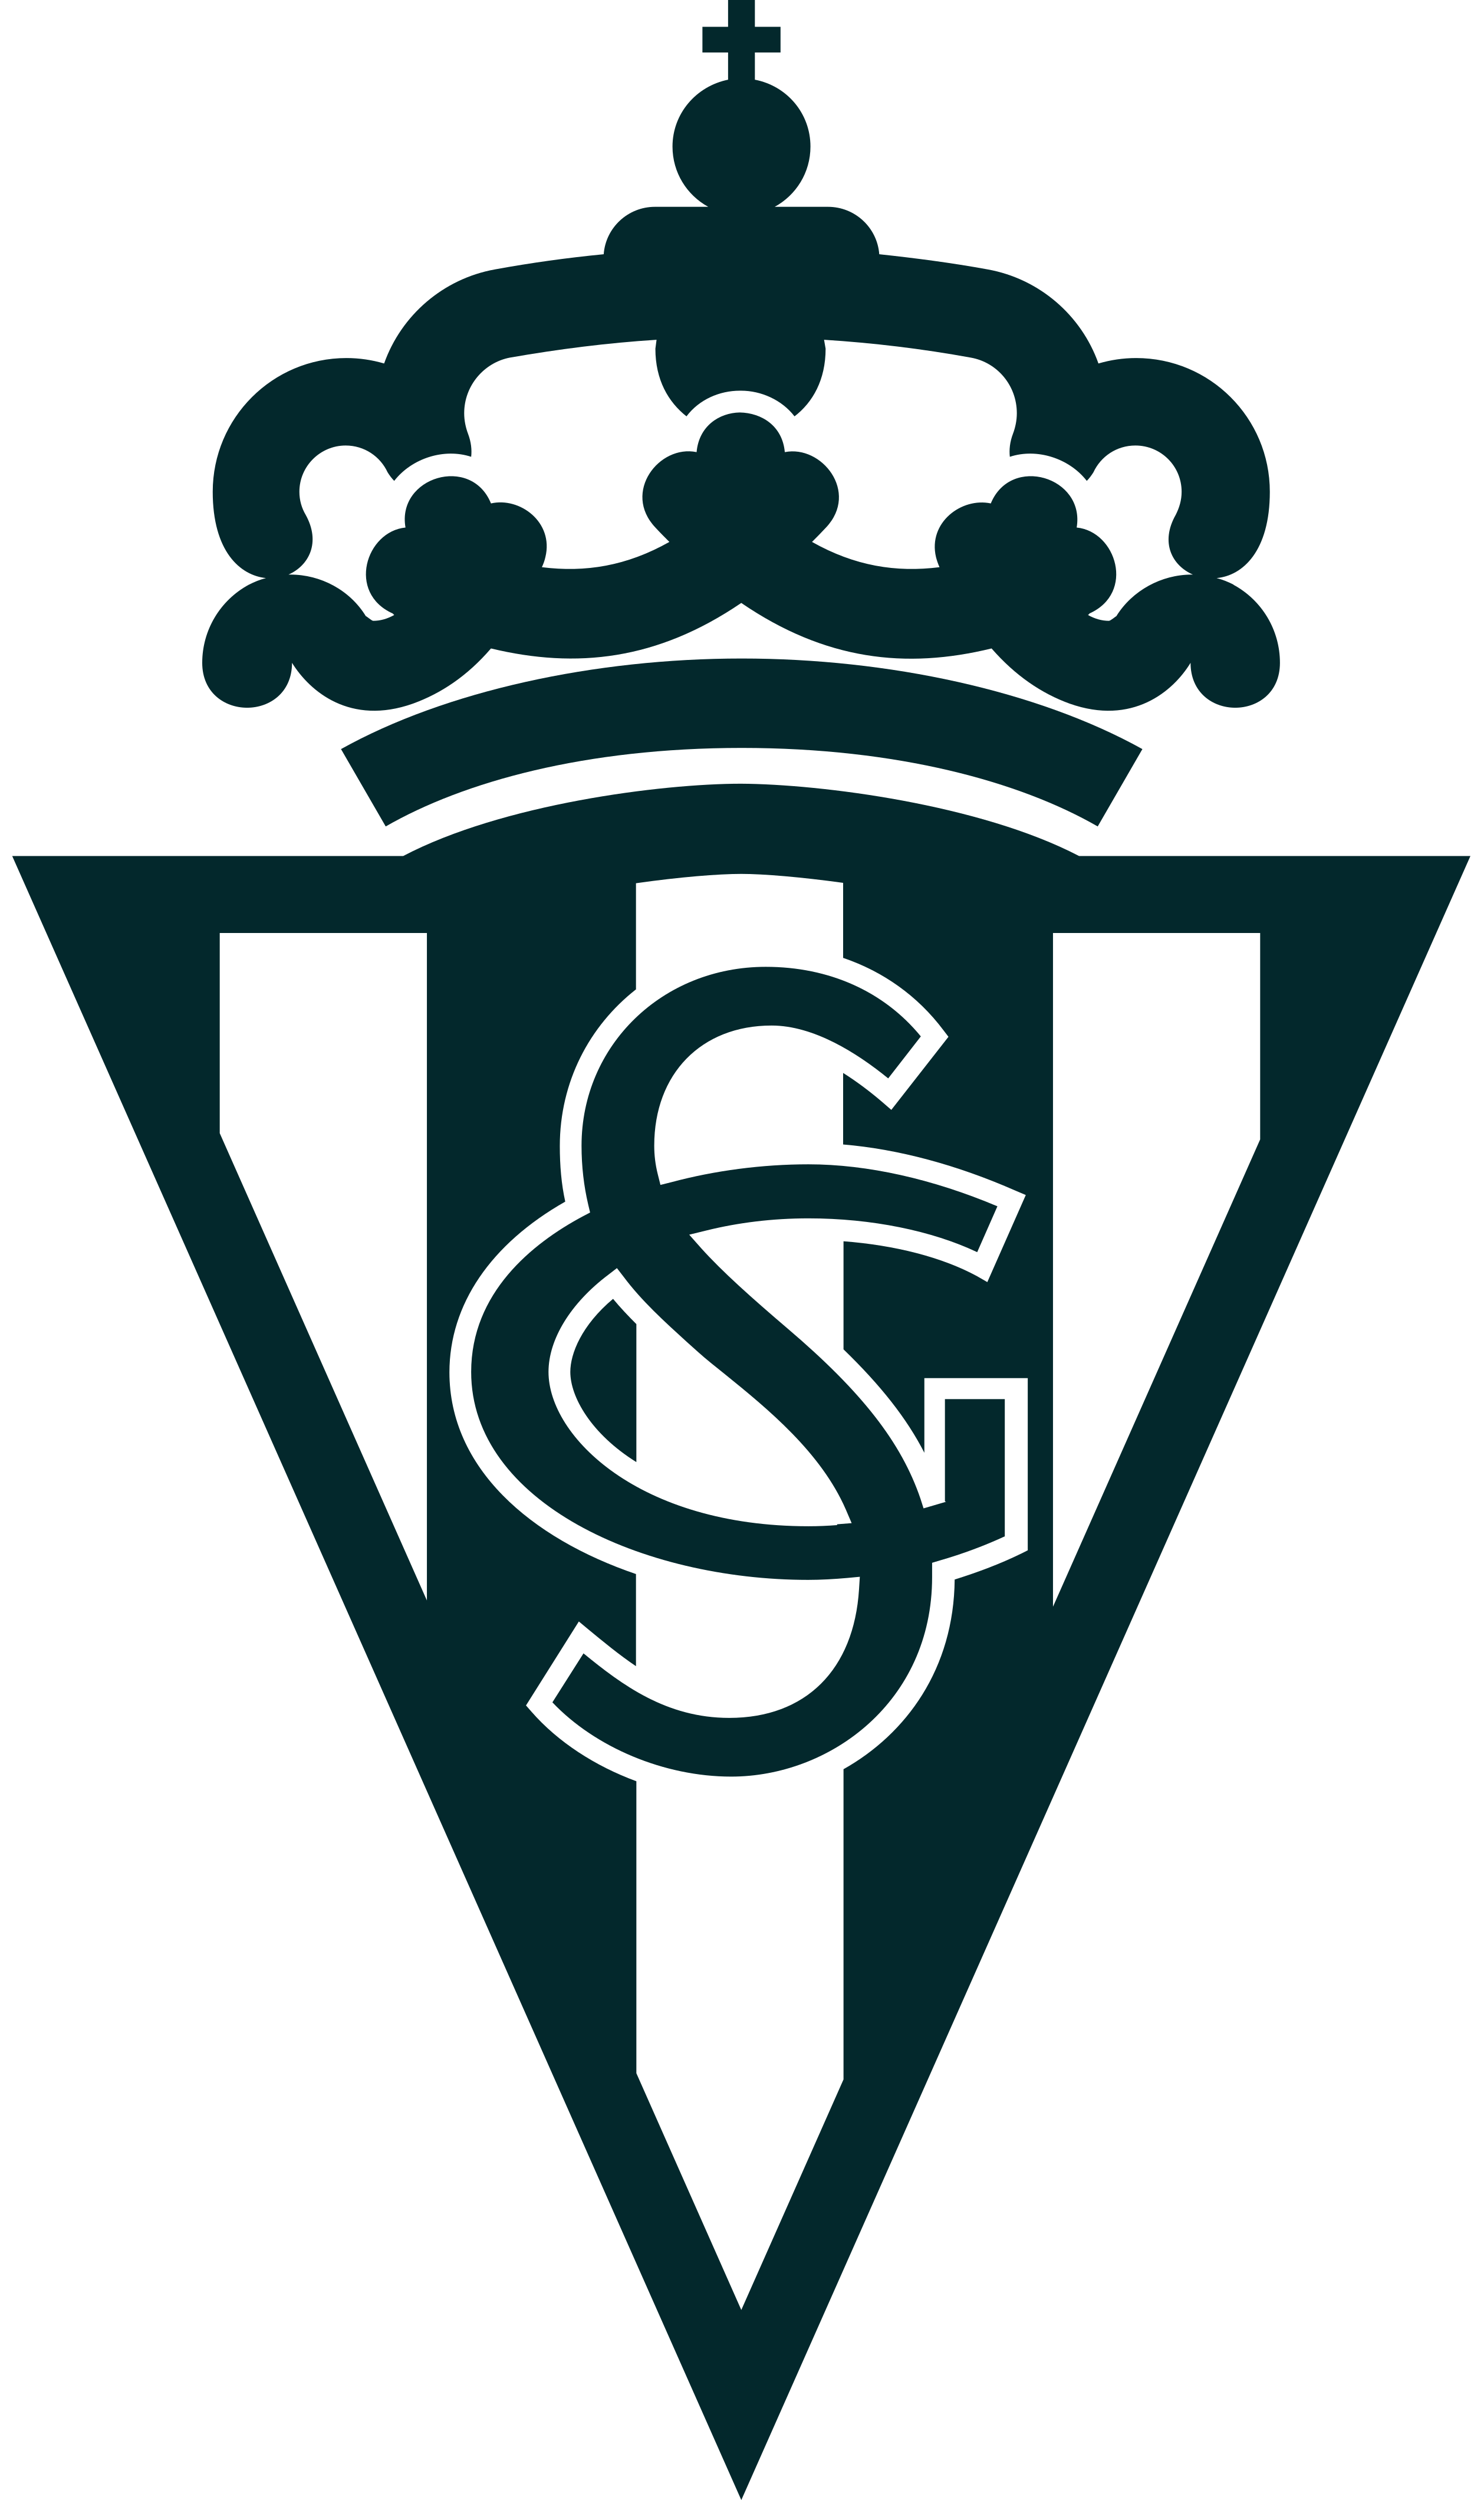
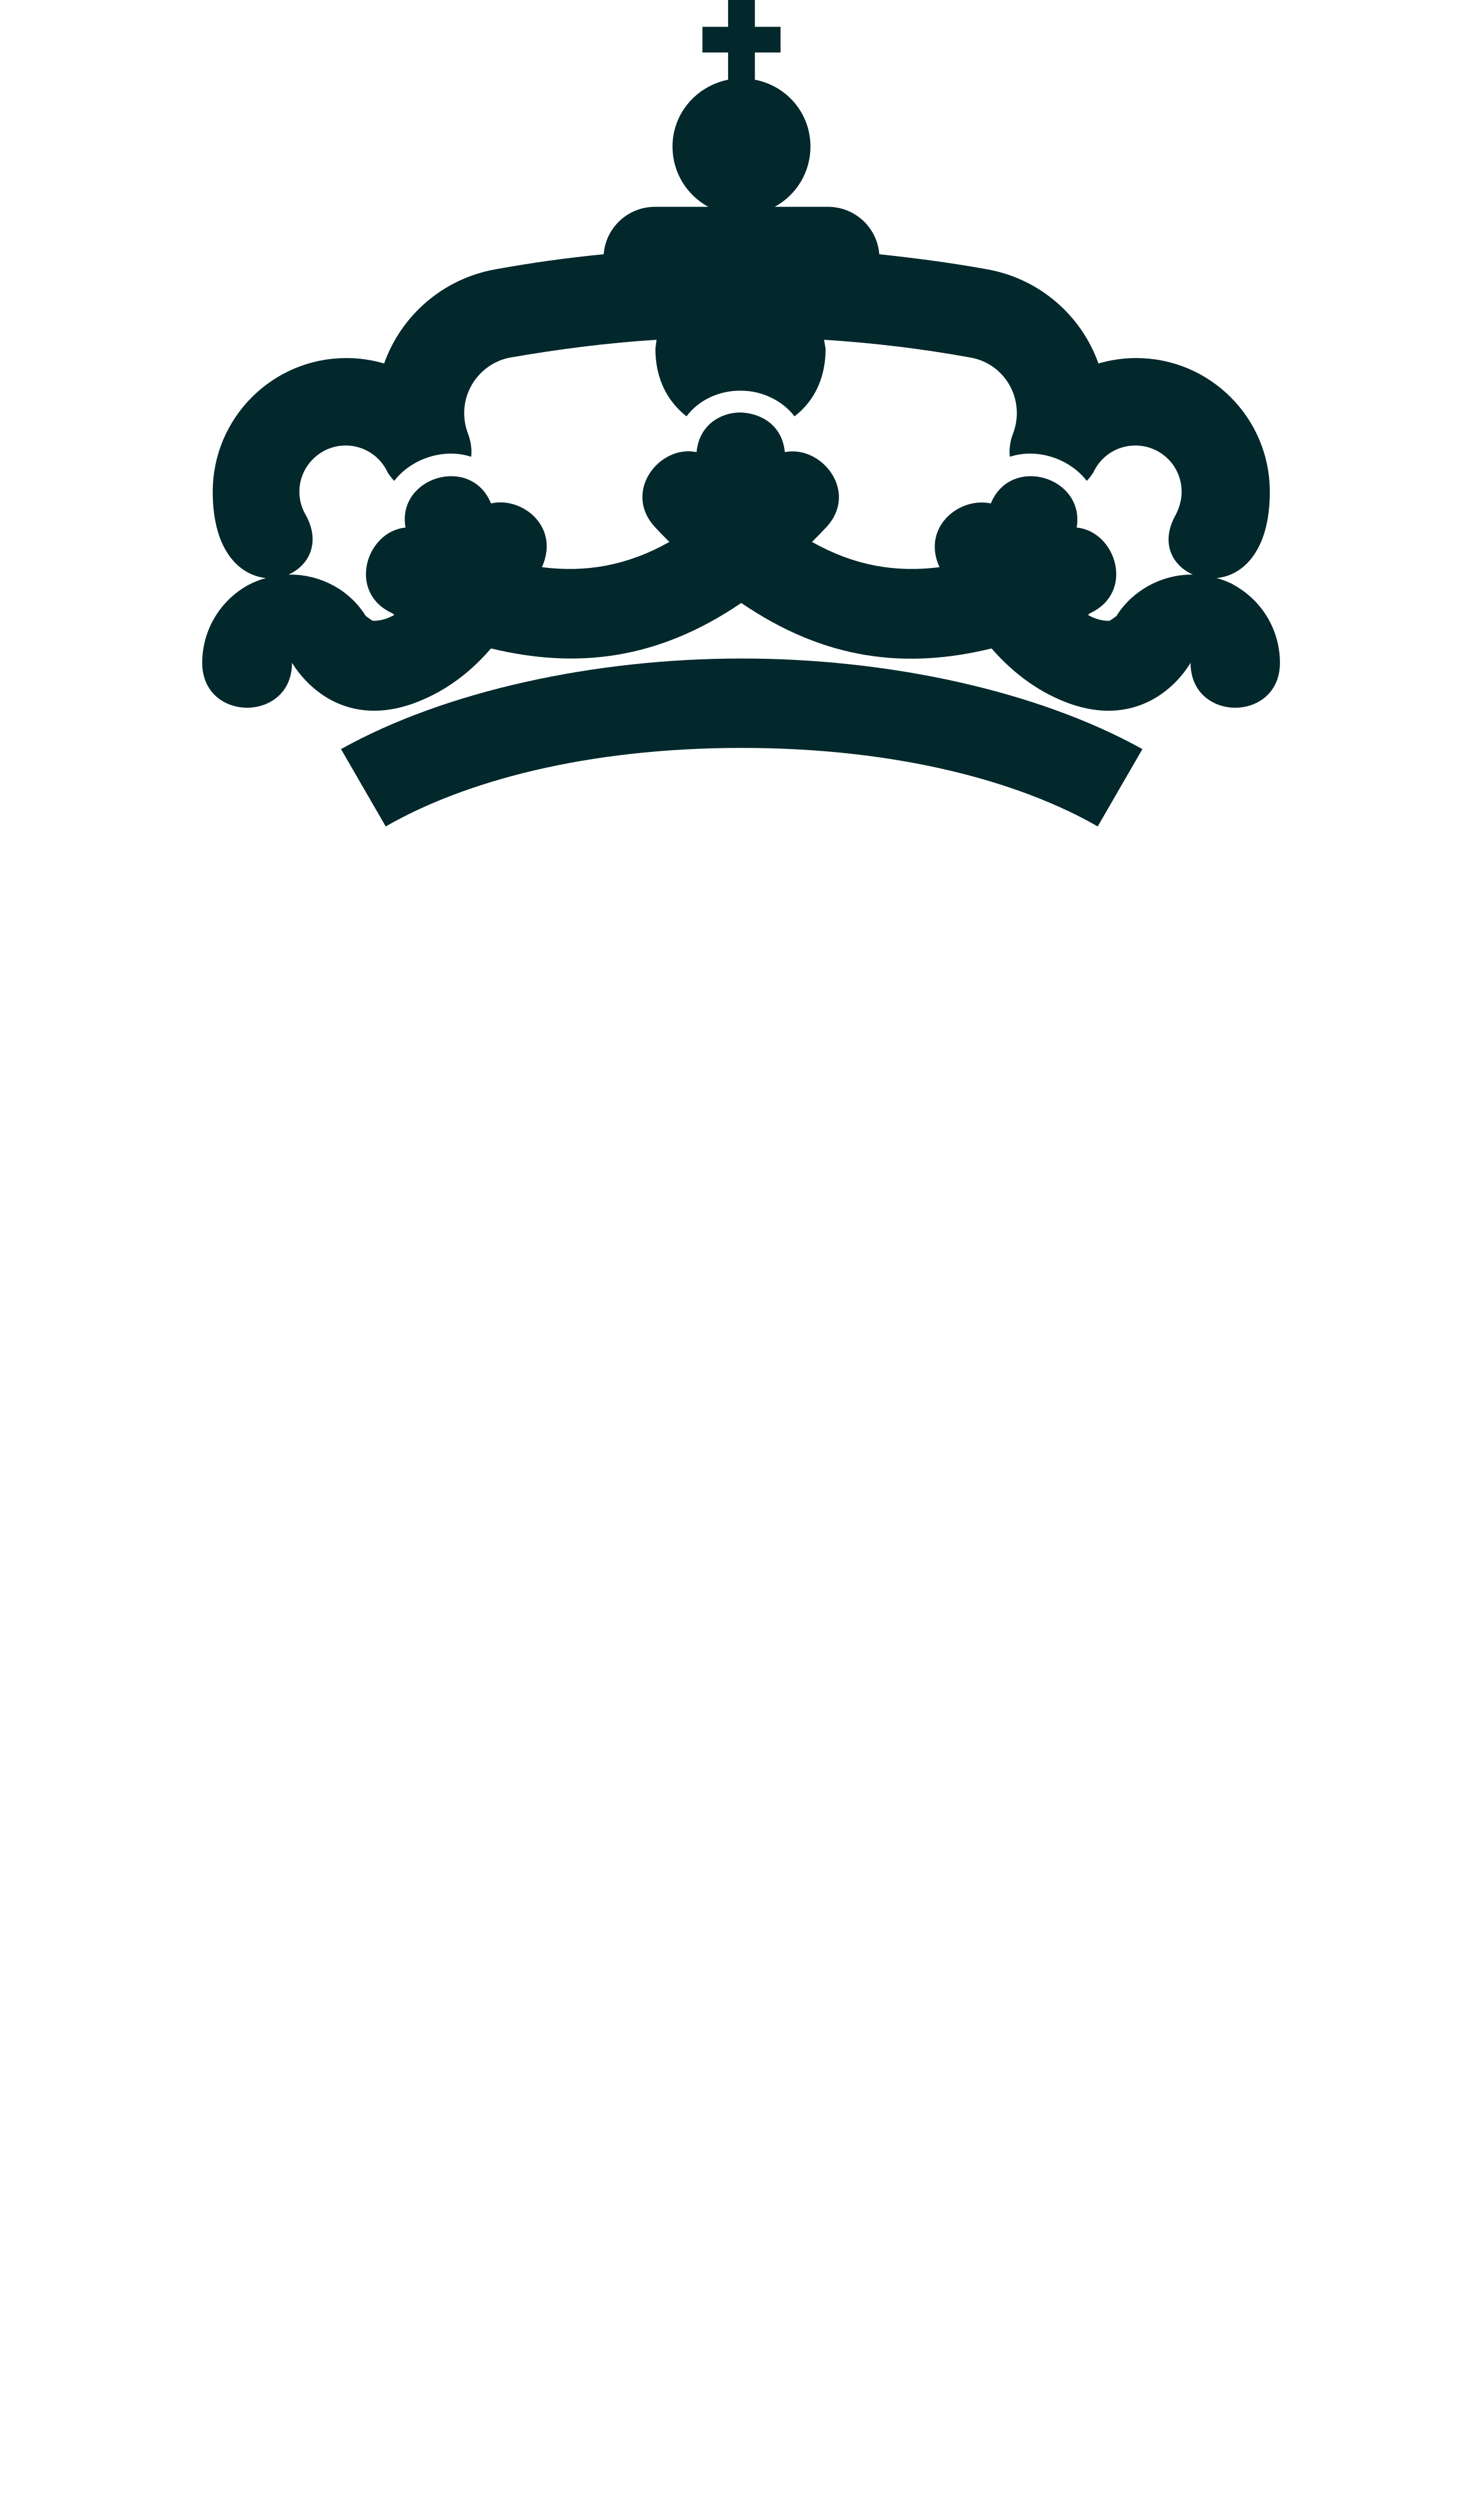
<svg xmlns="http://www.w3.org/2000/svg" width="92" height="156" viewBox="0 0 92 156" fill="none">
  <path d="M77.001 36.483C76.662 36.313 76.322 36.168 75.934 36.071C77.559 35.925 79.257 34.397 79.257 30.686C79.257 26.077 75.522 22.341 70.913 22.341C70.088 22.341 69.312 22.462 68.56 22.681C67.493 19.673 64.873 17.393 61.647 16.811C59.391 16.398 57.135 16.107 54.879 15.864C54.757 14.215 53.375 12.905 51.677 12.905H48.353C49.688 12.177 50.585 10.77 50.585 9.145C50.585 7.083 49.13 5.361 47.116 4.973V3.275H48.717V1.674H47.116V0H45.443V1.674H43.842V3.275H45.443V4.973C43.429 5.385 41.974 7.107 41.974 9.145C41.974 10.77 42.871 12.177 44.205 12.905H40.882C39.184 12.905 37.801 14.215 37.68 15.864C35.424 16.083 33.144 16.398 30.888 16.811C27.662 17.393 25.042 19.673 23.975 22.681C23.223 22.462 22.446 22.341 21.622 22.341C17.013 22.341 13.277 26.077 13.277 30.686C13.277 34.397 14.975 35.901 16.6 36.071C16.212 36.168 15.873 36.313 15.533 36.483C13.738 37.454 12.622 39.321 12.622 41.359C12.622 45.095 18.226 45.095 18.226 41.359C19.341 43.154 21.864 45.289 25.77 43.906C27.516 43.275 29.166 42.184 30.645 40.462C35.982 41.747 41.028 41.189 46.267 37.623C51.483 41.189 56.528 41.771 61.889 40.462C63.369 42.16 65.018 43.275 66.765 43.906C70.67 45.289 73.217 43.154 74.309 41.359C74.309 45.095 79.888 45.095 79.888 41.359C79.888 39.321 78.772 37.454 76.977 36.483H77.001ZM74.382 35.853C72.49 35.853 70.67 36.847 69.676 38.448C69.651 38.448 69.312 38.739 69.215 38.739C68.778 38.739 68.342 38.618 67.905 38.375C67.978 38.327 68.002 38.278 68.002 38.278C70.864 36.993 69.676 33.16 67.201 32.917C67.735 29.764 63.102 28.357 61.841 31.413C60.021 31.025 57.911 32.602 58.42 34.761C58.469 34.955 58.542 35.173 58.639 35.392C55.922 35.731 53.35 35.319 50.682 33.815C50.973 33.524 51.264 33.233 51.555 32.917C53.642 30.71 51.289 27.751 48.984 28.212C48.839 26.586 47.553 25.762 46.17 25.737C44.885 25.762 43.623 26.586 43.478 28.212C41.149 27.726 38.82 30.71 40.906 32.917C41.197 33.233 41.489 33.524 41.78 33.815C39.111 35.319 36.54 35.731 33.823 35.392C33.92 35.173 33.993 34.979 34.041 34.761C34.575 32.578 32.441 31.001 30.645 31.413C29.408 28.357 24.751 29.764 25.309 32.917C22.834 33.16 21.646 36.993 24.508 38.278C24.508 38.278 24.532 38.303 24.605 38.375C24.169 38.618 23.732 38.739 23.295 38.739C23.198 38.739 22.883 38.448 22.834 38.448C21.84 36.823 20.021 35.853 18.128 35.853H18.007C19.269 35.295 20.045 33.864 19.075 32.117C18.832 31.705 18.686 31.219 18.686 30.686C18.686 29.085 19.996 27.799 21.573 27.799C22.738 27.799 23.732 28.478 24.193 29.473C24.314 29.667 24.46 29.861 24.605 30.006C25.697 28.6 27.71 27.945 29.408 28.503C29.457 28.066 29.408 27.581 29.214 27.071C29.069 26.683 28.972 26.247 28.972 25.786C28.972 24.064 30.209 22.632 31.81 22.317C34.866 21.783 37.923 21.395 40.979 21.201L40.906 21.759C40.906 23.7 41.707 25.082 42.847 25.98C43.647 24.913 44.933 24.379 46.17 24.379H46.267C47.48 24.379 48.79 24.937 49.59 25.98C50.731 25.107 51.531 23.7 51.531 21.759L51.434 21.201C54.49 21.395 57.547 21.759 60.603 22.317C62.229 22.608 63.466 24.039 63.466 25.786C63.466 26.247 63.369 26.683 63.223 27.071C63.029 27.581 62.981 28.066 63.029 28.503C64.727 27.945 66.741 28.6 67.832 30.006C67.978 29.861 68.123 29.667 68.245 29.473C68.706 28.478 69.7 27.799 70.864 27.799C72.465 27.799 73.751 29.085 73.751 30.686C73.751 31.219 73.606 31.68 73.387 32.117C72.393 33.864 73.169 35.295 74.454 35.853H74.333H74.382Z" fill="#03282C" />
  <path d="M46.294 46.669C36.518 46.669 28.925 48.779 24.074 51.569L21.284 46.742C27.809 43.103 37.124 41.09 46.294 41.09C55.463 41.09 64.754 43.103 71.303 46.742L68.514 51.569C63.662 48.779 56.045 46.669 46.294 46.669Z" fill="#03282C" />
-   <path d="M67.349 53.414C61.163 50.188 51.217 48.927 46.245 48.902C41.296 48.902 31.35 50.164 25.165 53.414H0.762L46.269 155.999L91.776 53.414H67.349ZM26.645 99.867L13.715 70.71V58.217H26.645V99.867ZM64.147 96.738L63.758 96.932C62.473 97.563 61.066 98.097 59.586 98.558C59.538 104.112 56.578 108.188 52.648 110.395V129.753L46.269 144.137L39.719 129.365V111.147C37.148 110.201 34.819 108.697 33.17 106.805L32.83 106.417L36.129 101.177L36.711 101.662C37.682 102.463 38.652 103.263 39.695 103.967V98.218C33.073 95.962 28.051 91.596 28.051 85.628C28.051 81.407 30.623 77.623 35.28 74.979C35.038 73.888 34.941 72.723 34.941 71.51C34.941 67.508 36.784 64.015 39.695 61.735V55.112C42.412 54.724 44.838 54.53 46.269 54.53C47.651 54.53 49.98 54.724 52.624 55.088V59.77C55.123 60.619 57.282 62.147 58.883 64.282L59.198 64.694L55.632 69.254L55.099 68.793C54.395 68.187 53.546 67.532 52.624 66.95V71.413C56.093 71.704 59.756 72.699 63.395 74.3L64.025 74.567L61.624 80.001L60.993 79.637C58.81 78.448 55.85 77.696 52.648 77.453V84.197C54.977 86.453 56.602 88.515 57.694 90.65V85.992H64.147V96.762V96.738ZM65.723 100.256V58.217H78.653V71.098L65.723 100.256Z" fill="#03282C" />
-   <path d="M35.596 85.605C35.596 87.158 36.881 89.462 39.719 91.233V82.622C39.21 82.112 38.725 81.603 38.264 81.045C36.299 82.694 35.596 84.465 35.596 85.605Z" fill="#03282C" />
-   <path d="M59.051 93.707L57.644 94.119L57.45 93.512C56.261 90.019 53.811 86.866 49.202 82.936C46.898 80.971 45.079 79.346 43.769 77.891L43.017 77.042L44.108 76.775C46.073 76.29 48.208 76.023 50.464 76.023C54.393 76.023 58.178 76.799 60.992 78.133L62.253 75.271C58.226 73.573 54.151 72.651 50.464 72.651C47.577 72.651 44.618 73.039 41.901 73.767L41.222 73.937L41.052 73.257C40.906 72.675 40.834 72.093 40.834 71.487C40.834 66.999 43.769 63.991 48.159 63.991C50.779 63.991 53.472 65.689 55.437 67.29L57.474 64.67C55.17 61.856 51.749 60.328 47.795 60.328C41.343 60.328 36.297 65.228 36.297 71.487C36.297 72.796 36.443 74.009 36.71 75.15L36.831 75.659L36.37 75.901C33.192 77.6 29.408 80.68 29.408 85.605C29.408 93.731 40.106 98.582 50.44 98.582C51.24 98.582 52.065 98.534 52.889 98.461L53.666 98.388L53.617 99.164C53.302 104.186 50.294 107.194 45.515 107.194C41.586 107.194 38.82 105.132 36.419 103.167L34.478 106.223C37.146 109.037 41.464 110.857 45.636 110.857C51.798 110.857 58.178 106.199 58.178 98.412V97.515L58.663 97.369C60.094 96.957 61.452 96.448 62.714 95.865V87.302H58.978V93.682L59.051 93.707ZM52.259 95.162C51.652 95.21 51.07 95.235 50.464 95.235C39.887 95.235 34.235 89.631 34.235 85.605C34.235 83.567 35.618 81.311 37.971 79.54L38.505 79.128L38.917 79.661C40.057 81.19 41.488 82.475 42.871 83.737L43.575 84.367C44.06 84.804 44.642 85.265 45.248 85.75C47.917 87.909 51.24 90.626 52.792 94.192L53.156 95.041L52.234 95.113L52.259 95.162Z" fill="#03282C" />
</svg>